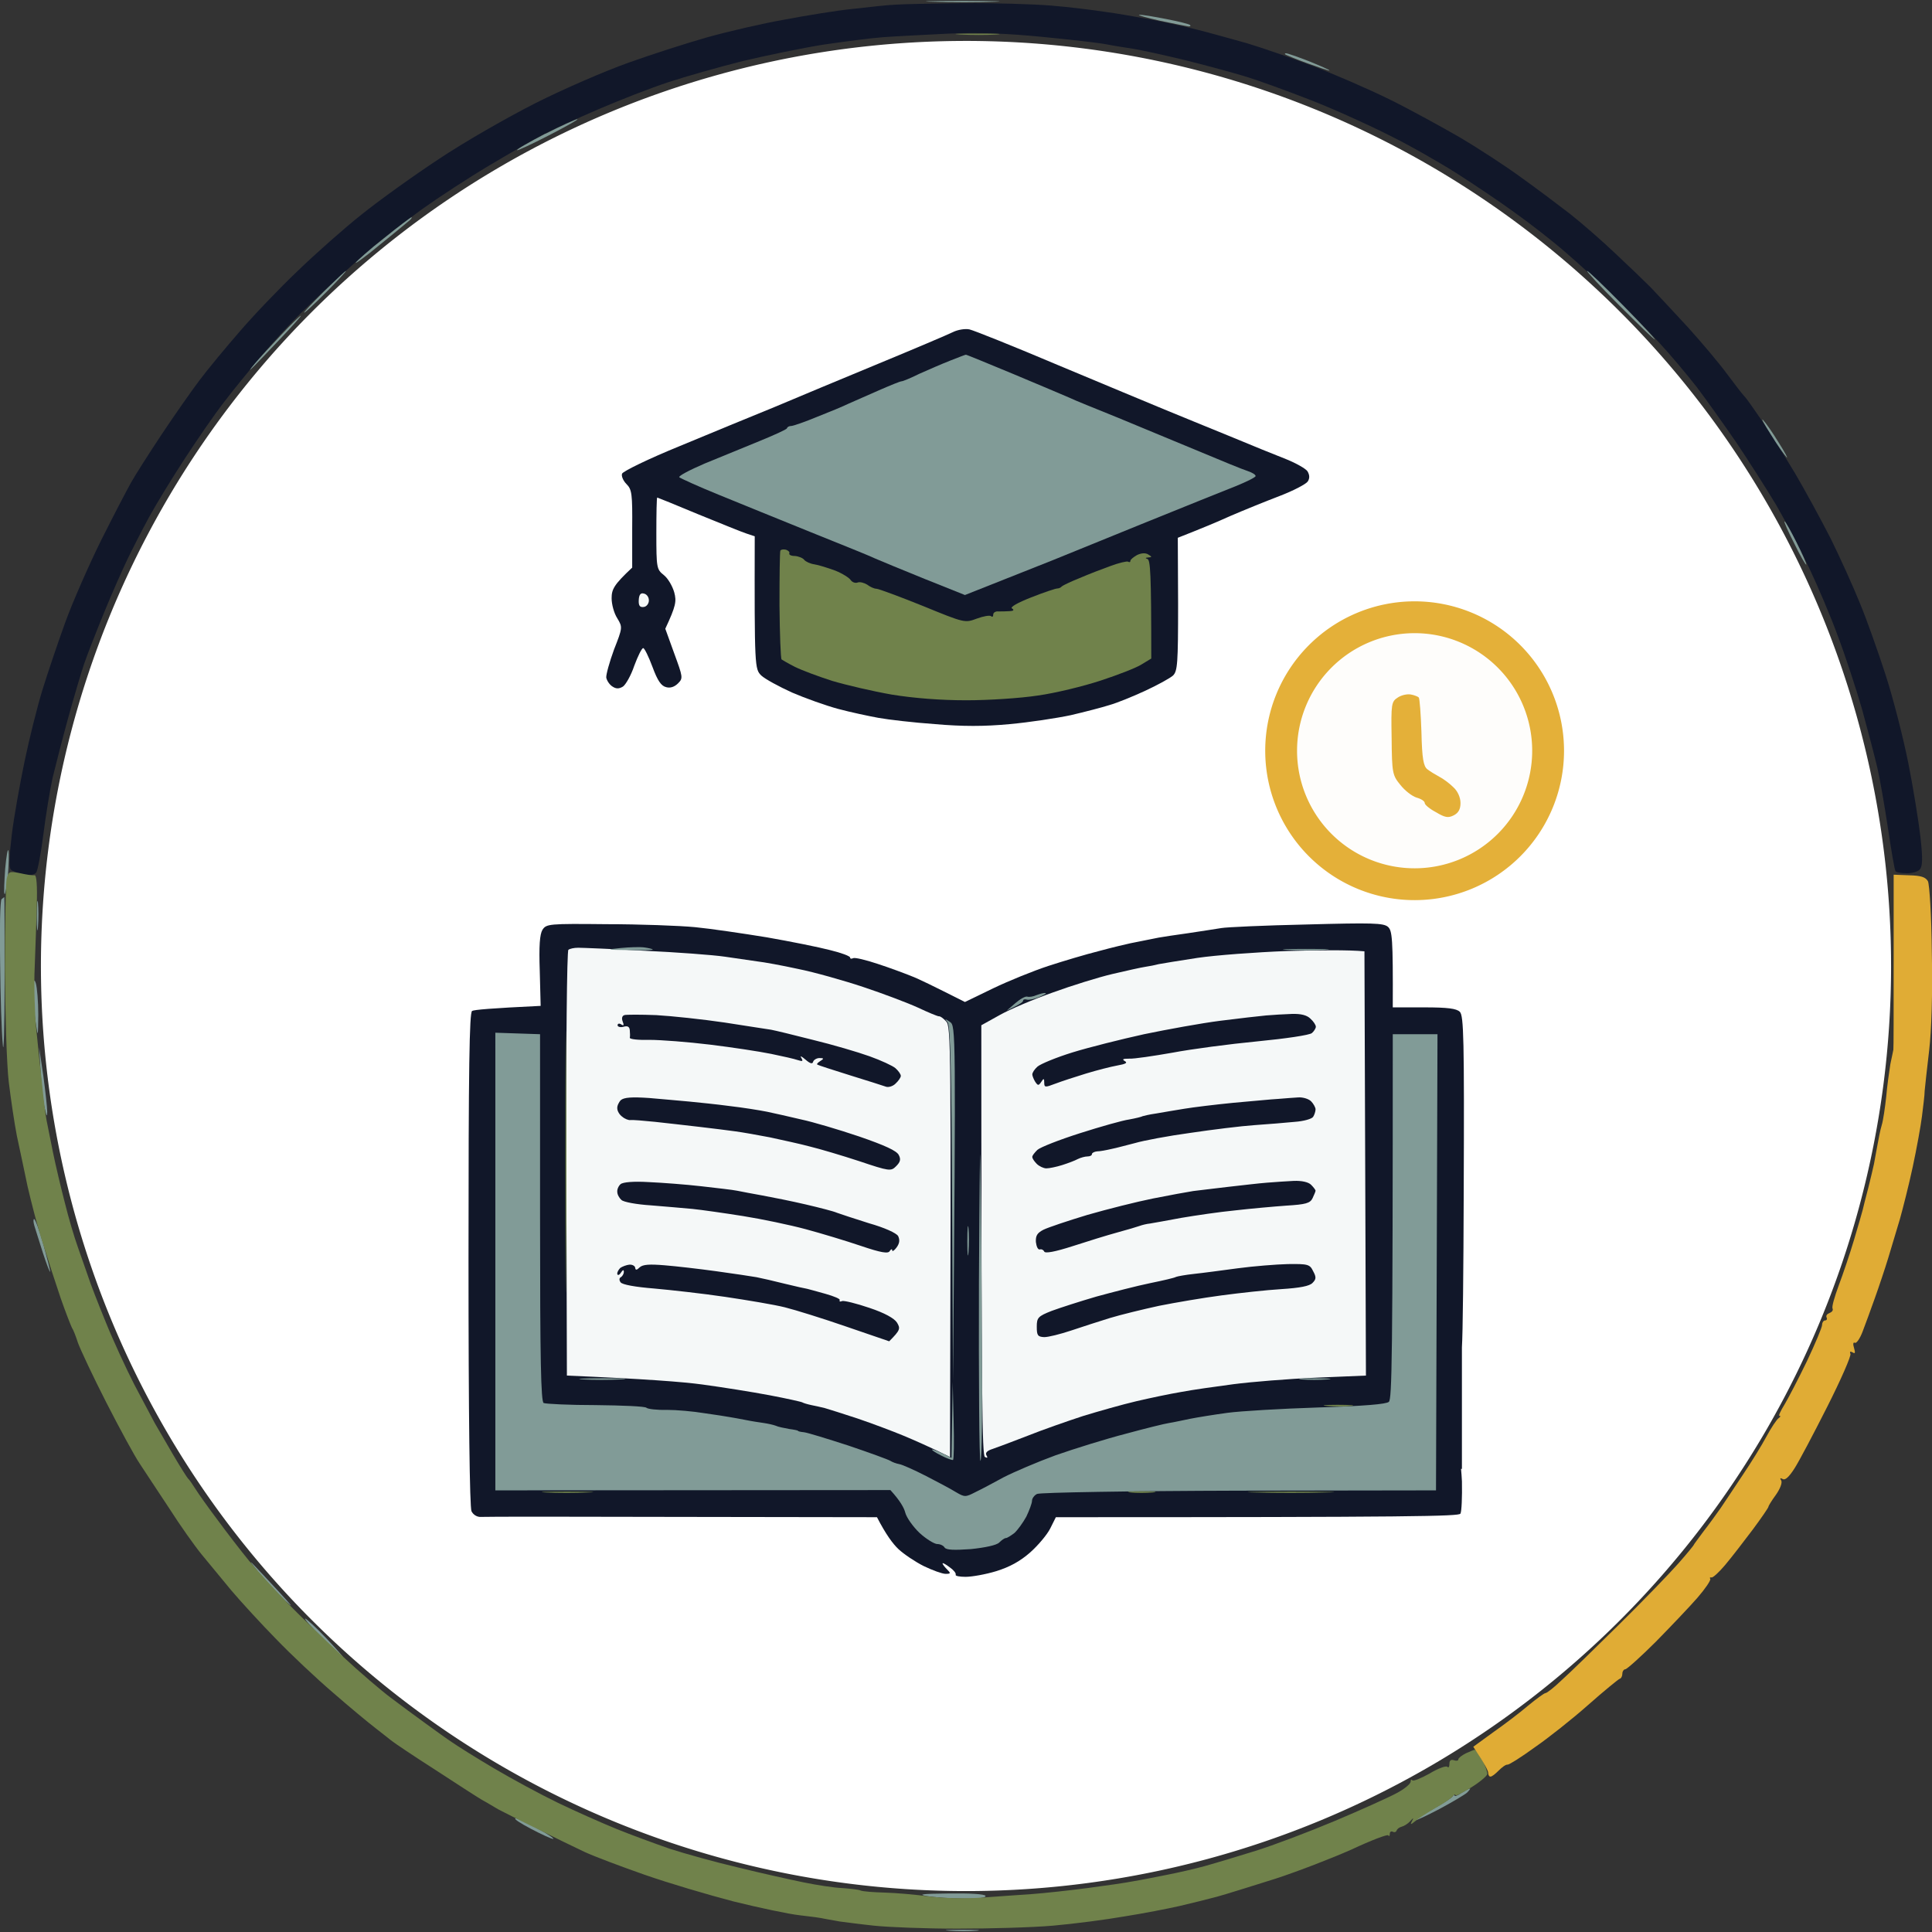
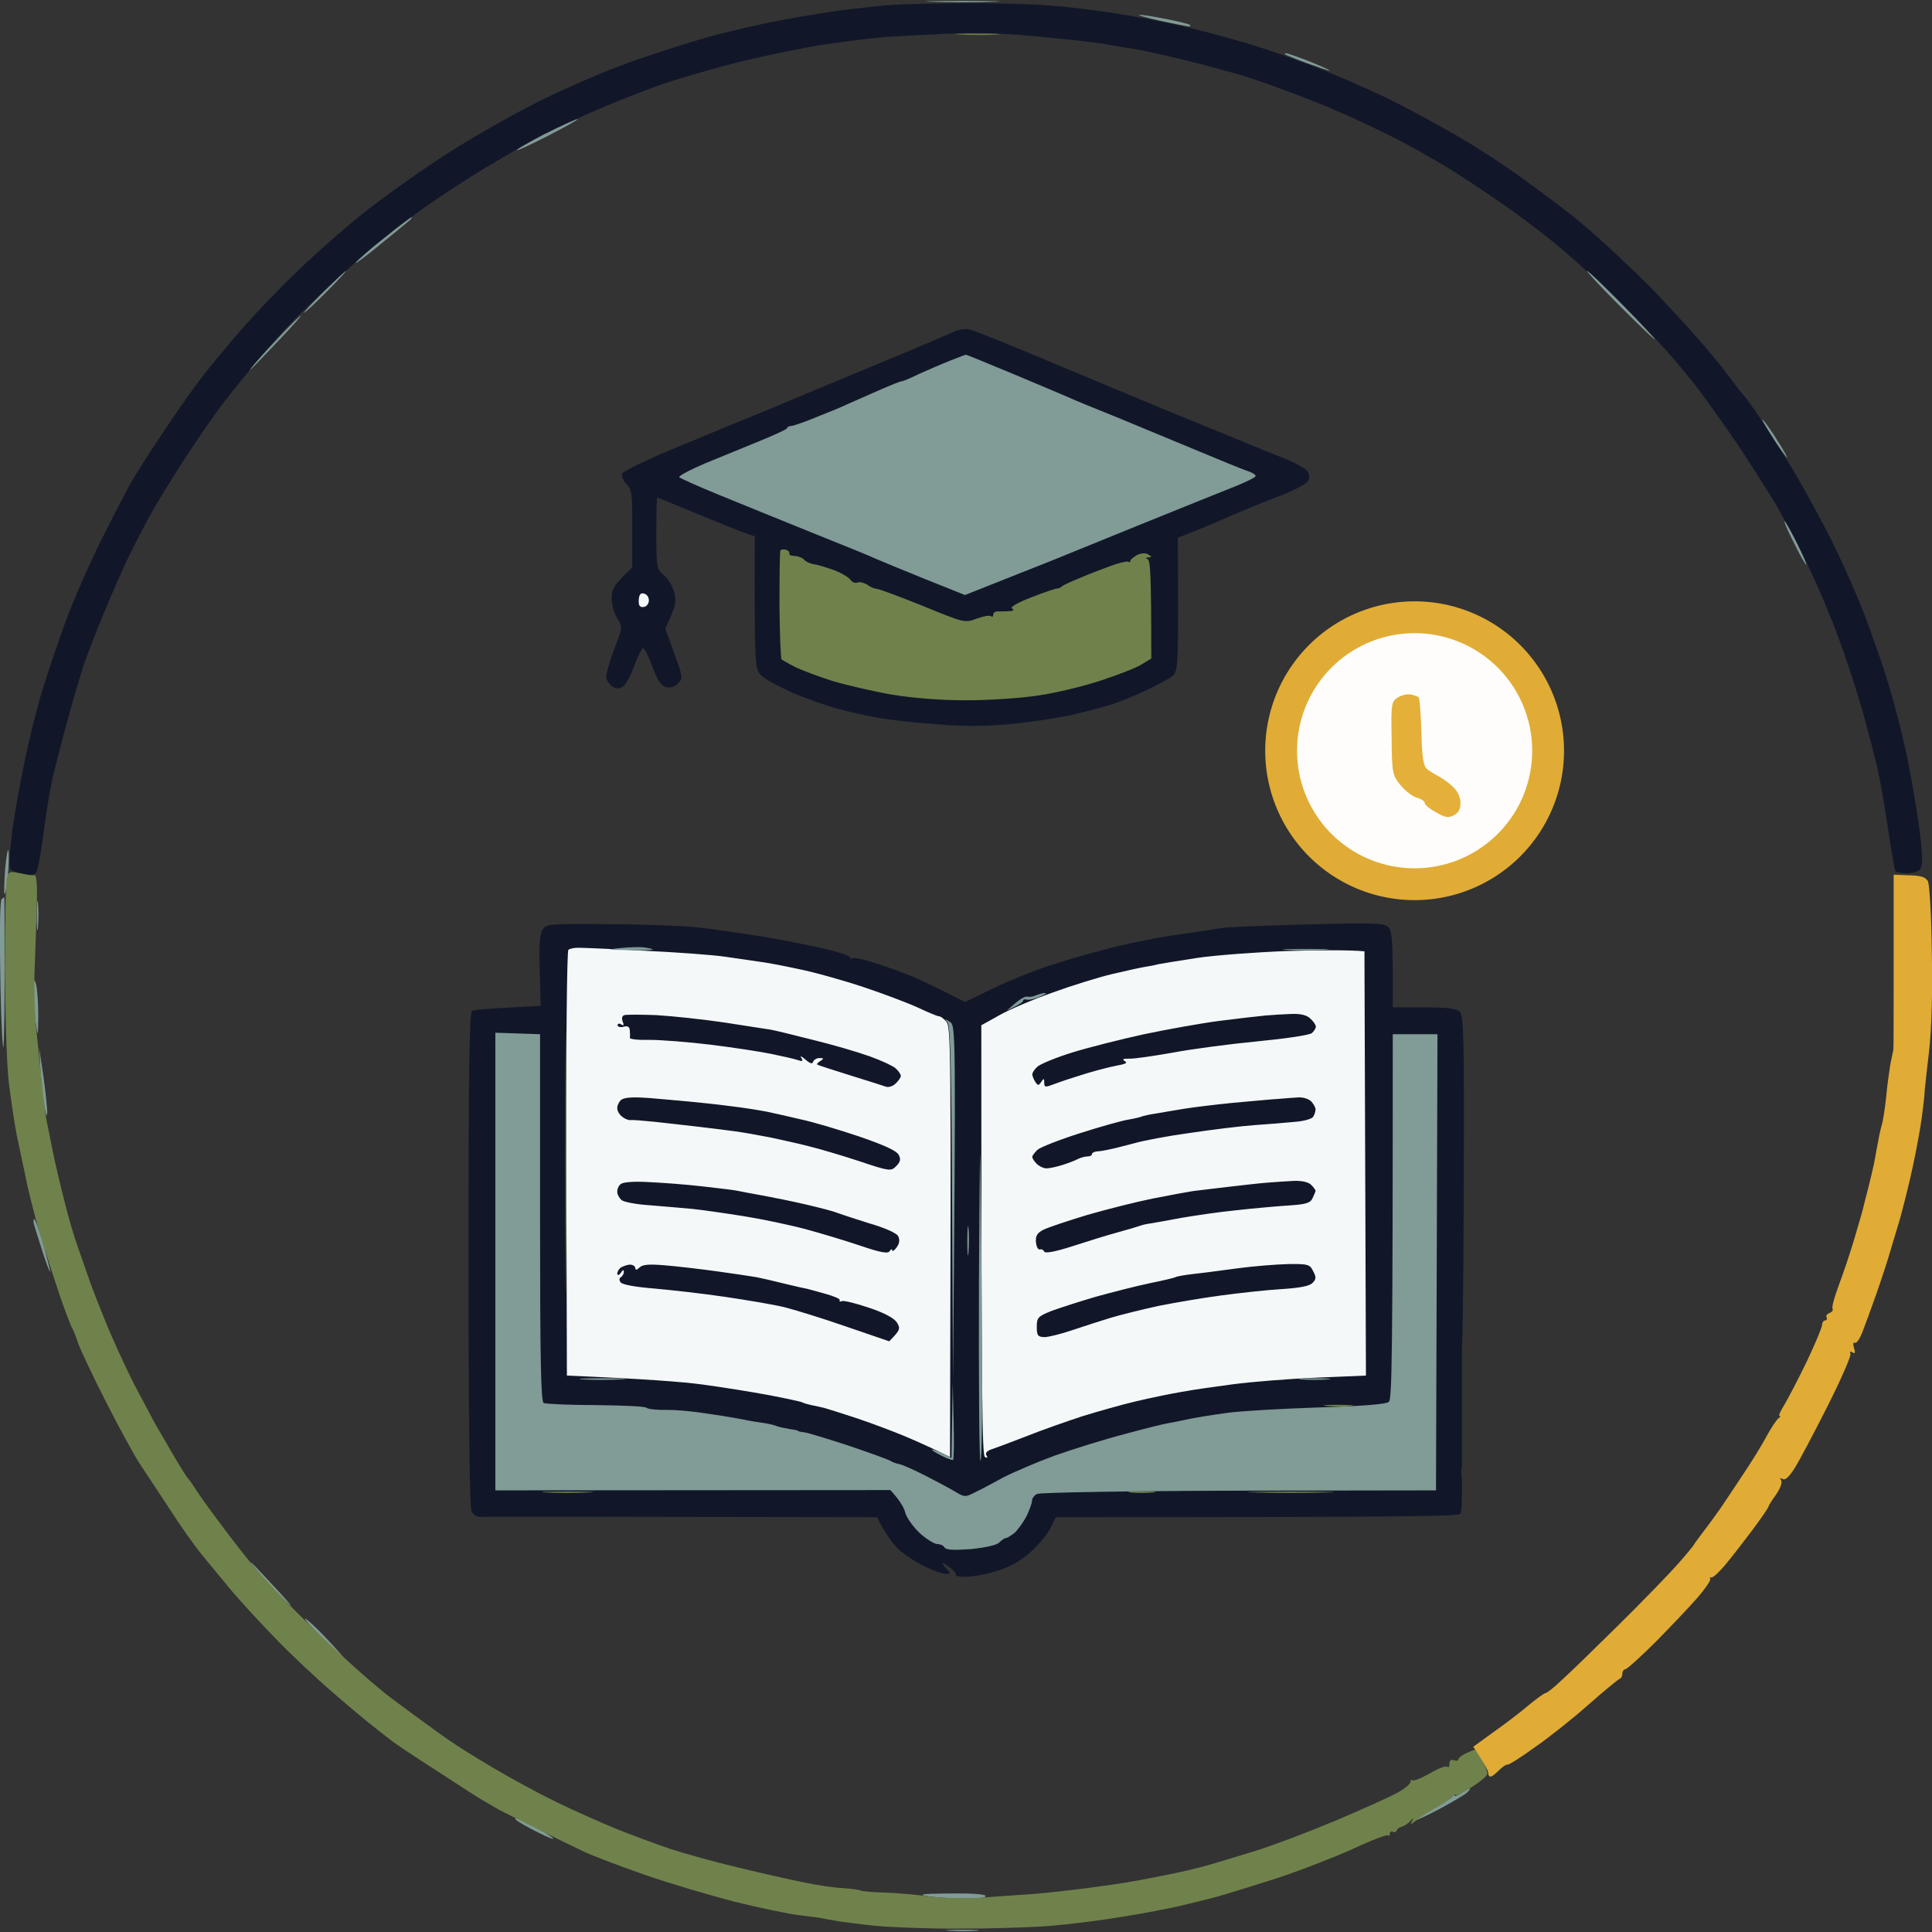
<svg xmlns="http://www.w3.org/2000/svg" xmlns:ns1="http://sodipodi.sourceforge.net/DTD/sodipodi-0.dtd" xmlns:ns2="http://www.inkscape.org/namespaces/inkscape" version="1.2" viewBox="0 0 648 648" width="648" height="648" id="svg444" ns1:docname="05_preparacao_exames_icon.svg" ns2:version="1.2.2 (732a01da63, 2022-12-09)">
  <rect x="0" y="0" width="648" height="648" fill="#333333" stroke="none" />
  <defs id="defs448" />
  <ns1:namedview id="namedview446" pagecolor="#ffffff" bordercolor="#000000" borderopacity="0.25" ns2:showpageshadow="2" ns2:pageopacity="0.0" ns2:pagecheckerboard="0" ns2:deskcolor="#d1d1d1" showgrid="false" ns2:zoom="0.25752654" ns2:cx="-143.67451" ns2:cy="229.1026" ns2:window-width="1366" ns2:window-height="745" ns2:window-x="1272" ns2:window-y="127" ns2:window-maximized="1" ns2:current-layer="svg444" />
  <style id="style410">.a{opacity:1;fill:#111729}.b{opacity:1;fill:#819b97}.c{opacity:1;fill:#70824b}.d{opacity:.98;fill:#e3ae35}.e{opacity:.99;fill:#f7fafa}</style>
-   <path style="fill:#ffffff;fill-rule:evenodd;stroke-width:1" id="path388" ns1:type="arc" ns1:cx="324" ns1:cy="324" ns1:rx="310.27121" ns1:ry="310.27121" ns1:start="0" ns1:end="6.2722455" ns1:open="true" ns1:arc-type="arc" d="M 634.271,324 A 310.271,310.271 0 0 1 324.849,634.27 310.271,310.271 0 0 1 13.733,325.697 310.271,310.271 0 0 1 321.454,13.739 310.271,310.271 0 0 1 634.253,320.606" />
  <g id="g1071" transform="translate(-881.251,-0.125)">
    <path fill-rule="evenodd" class="a" d="m 1181.39,1.7 c -2.5,0.1 -8.8,0.8 -14,1.4 -5.2,0.5 -15.6,2.2 -23,3.6 -7.4,1.3 -19,4 -25.8,5.9 -6.7,1.9 -18.6,5.7 -26.4,8.5 -7.9,2.8 -22,8.9 -31.3,13.6 -9.3,4.7 -24,13.1 -32.5,18.8 -8.5,5.6 -20.2,14 -25.9,18.6 -5.8,4.6 -15.4,13.1 -21.4,18.9 -6.1,5.8 -14.9,15 -19.6,20.5 -4.8,5.5 -10.7,12.7 -13.2,16 -2.5,3.3 -8.2,11.4 -12.6,18 -4.4,6.6 -9.1,14 -10.5,16.5 -1.4,2.5 -6,11.3 -10.1,19.5 -4.1,8.3 -9.5,20.6 -12,27.5 -2.5,6.9 -5.9,17 -7.6,22.5 -1.7,5.5 -4.4,16.3 -6,24 -1.6,7.7 -3.6,18.8 -4.3,24.7 q -1.3,10.7 -0.3,11.6 c 0.5,0.5 2.5,1.2 4.2,1.6 2.1,0.4 3.6,0.2 4.3,-0.6 0.5,-0.7 1.6,-6.5 2.4,-12.8 0.8,-6.3 2.2,-14.9 3.1,-19 1,-4.1 3.3,-13.1 5.2,-20 1.9,-6.9 4.3,-15 5.3,-18 1,-3 4.1,-10.9 6.8,-17.5 2.7,-6.6 6.3,-14.7 7.9,-18 1.6,-3.3 4.8,-9.6 7.2,-14 2.4,-4.4 7.8,-13.2 11.9,-19.5 4.1,-6.3 10,-14.9 13.2,-19 3.1,-4.1 9,-11.3 13,-16 3.9,-4.7 9.8,-11 12.9,-14 3.1,-3 8.3,-8 11.6,-11 3.3,-3 8.9,-8 12.4,-11 3.5,-3 11,-8.7 16.5,-12.7 5.6,-4 15.7,-10.6 22.6,-14.7 6.9,-4.1 15,-8.8 18,-10.3 3,-1.6 11.3,-5.4 18.5,-8.5 7.2,-3.1 17.7,-7.2 23.5,-9.1 5.8,-1.9 17,-5.1 25,-7.1 8,-1.9 20.1,-4.4 27,-5.5 6.9,-1 15.9,-2.2 20,-2.5 4.1,-0.3 14,-0.8 22,-1.2 10.3,-0.4 19.4,-0.1 31.5,1.1 9.4,0.9 19,2 21.5,2.5 2.5,0.5 6.5,1.1 9,1.5 2.5,0.4 9.9,2 16.5,3.6 6.6,1.6 15.8,4.1 20.5,5.5 4.7,1.4 14.8,5.1 22.5,8.1 7.7,3 19.6,8.4 26.5,11.9 6.9,3.4 17,9.2 22.5,12.7 5.5,3.5 14.3,9.4 19.5,13.2 5.2,3.7 12.9,9.7 17,13.3 4.1,3.5 11.3,10.1 16,14.7 4.7,4.5 11.6,11.5 15.4,15.6 3.8,4.1 9.4,10.8 12.6,14.9 3.1,4.1 9,12.4 13.2,18.5 4.1,6.1 10.1,15.5 13.4,21 3.2,5.5 8.1,14.9 11,21 2.9,6.1 7.3,16.4 9.7,23 2.5,6.6 6.1,17.6 8.1,24.5 1.9,6.9 4.2,15.7 5.1,19.5 0.9,3.9 2.5,13.1 3.6,20.5 1.1,7.4 2.2,13.8 2.5,14.3 0.2,0.4 1.9,0.7 3.6,0.7 1.8,0.1 3.9,-0.5 4.5,-1.2 1,-1 1.1,-3.5 0.3,-10.8 -0.6,-5.2 -2.4,-16.5 -4.1,-25 -1.7,-8.5 -5.1,-21.8 -7.6,-29.5 -2.5,-7.7 -6.3,-18.5 -8.6,-24 -2.2,-5.5 -6.6,-15.2 -9.7,-21.5 -3.2,-6.3 -8.6,-16.2 -12,-22 -3.5,-5.8 -8.4,-13.7 -11,-17.5 -2.6,-3.8 -5.3,-7.7 -6.1,-8.5 -0.8,-0.8 -3.4,-4.3 -5.9,-7.6 -2.5,-3.4 -8.3,-10.3 -13,-15.5 -4.7,-5.1 -10.3,-11.1 -12.5,-13.4 -2.2,-2.2 -7.6,-7.4 -12,-11.5 -4.4,-4.2 -11.1,-10 -15,-13.1 -3.9,-3 -11.3,-8.6 -16.5,-12.3 -5.2,-3.8 -14.4,-9.8 -20.5,-13.4 -6.1,-3.5 -16.6,-9.3 -23.5,-12.7 -6.9,-3.4 -18.6,-8.5 -26,-11.3 -7.4,-2.8 -17.3,-6.2 -22,-7.6 -4.7,-1.3 -12.1,-3.4 -16.5,-4.5 -4.4,-1.1 -11.6,-2.7 -16,-3.5 -4.4,-0.8 -11.1,-2 -15,-2.5 -3.9,-0.6 -11.9,-1.6 -18,-2.1 -6.1,-0.5 -19.3,-0.9 -29.5,-0.8 -10.2,0.1 -20.5,0.3 -23,0.5 z" id="path412" />
    <path fill-rule="evenodd" class="b" d="m 1194.39,0.7 c 5.8,0.2 14.8,0.2 20,0 5.2,-0.1 0.5,-0.3 -10.5,-0.3 -11,0 -15.3,0.2 -9.5,0.3 z m 76,6.4 c 4.7,1 8.9,1.8 9.5,1.9 0.6,0 0.8,-0.2 0.5,-0.5 -0.3,-0.3 -3.9,-1.2 -8,-2 -4.1,-0.8 -8.2,-1.5 -9,-1.4 -0.8,0.1 2.3,0.9 7,2 z m 42,11.3 c 0.3,0.2 3.6,1.6 7.5,3 3.9,1.4 7.1,2.5 7.3,2.4 0.1,-0.2 -2.9,-1.5 -6.8,-3.1 -3.8,-1.5 -7.3,-2.7 -7.8,-2.7 -0.4,0 -0.5,0.1 -0.2,0.4 z m -248.3,26.6 c -5.3,2.8 -9.6,5.2 -9.4,5.5 0.1,0.2 4.9,-2 10.7,-5 5.8,-3 10.1,-5.4 9.5,-5.4 -0.5,0 -5.4,2.2 -10.7,4.9 z m -54,35 c -4.9,3.8 -9.1,7.6 -9.5,8.2 -0.5,0.7 3.3,-2 8.2,-6.1 5,-4 9.4,-7.7 10,-8.2 0.5,-0.5 0.7,-0.9 0.5,-0.9 -0.3,0 -4.4,3.1 -9.2,7 z m -20.3,18 c -3.8,3.8 -6.8,6.9 -6.5,7 0.3,0 3.6,-3.1 7.5,-7 3.8,-3.8 6.7,-7 6.5,-7 -0.3,0 -3.6,3.2 -7.5,7 z m 434.5,4.5 c 6.3,6.3 11.7,11.5 12,11.5 0.3,0 -4.5,-5.2 -10.7,-11.5 -6.2,-6.3 -11.6,-11.5 -12,-11.5 -0.4,0 4.4,5.2 10.7,11.5 z m -448.5,9.7 c -3.3,3.5 -7.4,7.9 -9,9.8 -2.1,2.5 -2.2,2.8 -0.4,1 1.4,-1.4 5.6,-5.8 9.4,-9.8 3.7,-3.9 6.6,-7.2 6.4,-7.2 -0.3,0 -3.2,2.8 -6.4,6.2 z M 1475.29,146 c 2.2,3.6 4.6,6.9 5.2,7.5 0.6,0.6 -0.6,-1.7 -2.7,-5 -2,-3.3 -4.4,-6.7 -5.2,-7.5 -0.8,-0.8 0.4,1.4 2.7,5 z m 7.8,36.5 c 2,4.1 3.8,7.2 4,7 0.1,-0.3 -1.4,-3.7 -3.3,-7.5 -1.9,-3.8 -3.7,-7 -4,-7 -0.3,0 1.2,3.4 3.3,7.5 z m -600.1,109 c -0.3,4.4 -0.5,8.2 -0.2,8.5 0.2,0.3 0.7,-2.4 1.1,-6 0.3,-3.6 0.4,-7.4 0.2,-8.5 -0.2,-1.1 -0.7,1.6 -1.1,6 z m 10.6,16 c 0,4.4 0.2,6 0.4,3.5 0.2,-2.5 0.2,-6.1 0,-8 -0.2,-1.9 -0.4,0.1 -0.4,4.5 z m -11.8,-5.8 c -0.5,0.3 -0.7,9.9 -0.5,21.2 0.1,11.3 0.5,23.7 0.9,27.6 0.3,3.9 0.6,-5.7 0.6,-21.2 0,-15.6 0,-28.3 -0.1,-28.3 0,0 -0.4,0.3 -0.9,0.7 z m 10.7,31.3 c 0,3 0.3,7.8 0.8,10.5 0.7,4.7 0.7,4.5 0.8,-3 0,-4.4 -0.4,-9.1 -0.8,-10.5 -0.6,-1.9 -0.8,-1.2 -0.8,3 z m 2.4,27 c 0.3,4.7 0.9,10.1 1.4,12 0.6,2.6 0.8,2.9 0.8,1 0,-1.4 -0.6,-6.8 -1.3,-12 l -1.4,-9.5 z m -2.1,51.3 c 0.4,1.2 1.6,5.2 2.8,8.9 1.2,3.7 2.3,6.6 2.5,6.5 0.1,-0.1 -0.9,-4.1 -2.2,-8.9 -1.4,-4.9 -2.8,-8.8 -3.2,-8.8 -0.3,0 -0.3,1 0.1,2.3 z m 75.2,116.2 c 2.3,2.8 6.3,7 8.9,9.5 3.2,2.9 2.4,1.9 -2.1,-3 -3.8,-4.1 -7.8,-8.4 -8.9,-9.5 -1.1,-1.1 -0.1,0.3 2.1,3 z m 21.3,22 c 3.6,3.6 6.7,6.5 7,6.5 0.3,0 -2.3,-2.9 -5.7,-6.5 -3.4,-3.6 -6.6,-6.5 -7,-6.5 -0.4,0 2.1,2.9 5.7,6.5 z m 382.1,52 c -1.3,0.9 -2.3,1.3 -2.3,0.8 0.1,-0.4 -0.2,-0.3 -0.6,0.3 -0.4,0.6 -3.4,2.5 -6.6,4.3 -3.3,1.8 -5.9,3.4 -5.8,3.7 0.1,0.2 3.7,-1.5 7.9,-3.7 4.3,-2.3 8.5,-4.8 9.3,-5.5 0.8,-0.8 1.2,-1.4 1,-1.4 -0.3,0 -1.6,0.7 -2.9,1.5 z m -312.1,12 c 3.6,1.9 6.9,3.4 7.5,3.4 0.5,0 -1.7,-1.6 -5.1,-3.4 -3.3,-1.9 -6.7,-3.5 -7.5,-3.5 -0.8,0.1 1.5,1.6 5.1,3.5 z m 133,22.6 c 2.5,0.4 8,0.8 12.2,0.8 4.9,0.1 7.6,-0.3 7.3,-0.9 -0.3,-0.6 -5.2,-0.9 -12.3,-0.8 -9,0.1 -10.7,0.3 -7.2,0.9 z m 7.5,11.6 c 2.7,0.2 6.8,0.2 9,0 2.2,-0.2 -0.1,-0.3 -5,-0.3 -5,0 -6.8,0.1 -4,0.3 z" id="path414" />
    <path fill-rule="evenodd" class="c" d="m 1203.39,11.7 c 3.6,0.2 9,0.2 12,0 3,-0.2 0.1,-0.3 -6.5,-0.3 -6.6,0 -9.1,0.1 -5.5,0.3 z M 883.49,294.9 c -0.3,1.4 -0.6,15 -0.6,30.1 0.1,15.1 0.6,32.2 1.3,38 0.7,5.8 1.9,13.9 2.7,18 0.9,4.1 2.5,11.8 3.6,17 1.2,5.2 3.4,13.8 5.1,19 1.6,5.2 4.3,13.5 6,18.5 1.7,4.9 3.5,9.4 3.8,10 0.4,0.5 1.3,2.8 2,5 0.8,2.2 5,11.2 9.5,20 4.5,8.8 9.5,18 11.2,20.5 1.6,2.5 6.1,9.2 9.9,15 3.7,5.8 8.6,12.7 10.9,15.5 2.2,2.7 6.7,8.1 9.9,12 3.3,3.9 10,11.2 15,16.3 5,5.2 13.6,13.3 19.1,18 5.5,4.8 12,10.2 14.5,12.1 2.5,1.9 4.9,3.9 5.5,4.3 0.6,0.5 6.8,4.7 14,9.3 7.2,4.7 14.3,9.3 16,10.3 1.7,0.9 4.1,2.4 5.5,3.2 1.4,0.7 7.2,3.7 13,6.5 5.8,2.9 13,6.4 16,7.8 3,1.4 12,4.8 20,7.6 8,2.8 21.5,6.8 30,9 8.5,2.1 18.4,4.2 22,4.6 3.6,0.4 7.4,0.9 8.5,1.2 1.1,0.2 3.4,0.6 5,0.9 1.6,0.2 6.8,0.9 11.5,1.4 4.7,0.5 17.3,1 28,1 10.7,0 25.1,-0.4 32,-1 6.9,-0.6 17.7,-2 24,-3.1 6.3,-1 14.6,-2.6 18.5,-3.5 3.9,-0.9 9.5,-2.3 12.5,-3.1 3,-0.8 11.8,-3.6 19.5,-6 7.7,-2.5 19.3,-7 25.8,-9.9 6.4,-3 11.9,-5.1 12.2,-4.7 0.3,0.5 0.5,0.2 0.5,-0.5 0,-0.6 0.4,-1 1,-0.7 0.6,0.3 1.1,0.1 1.3,-0.4 0.1,-0.5 0.9,-1.1 1.7,-1.3 0.8,-0.2 2.1,-1 2.8,-1.8 1.2,-1.3 1.3,-1.3 0.6,0 -0.6,1.2 -0.4,1.2 1.2,-0.1 1,-0.9 4.2,-2.9 6.9,-4.5 2.8,-1.5 5.3,-3.3 5.7,-3.9 0.4,-0.5 0.8,-0.7 0.8,-0.3 0,0.5 2.3,-0.7 5.2,-2.5 2.8,-1.7 5.3,-3.8 5.5,-4.5 0.1,-0.6 -0.6,-2.8 -1.7,-4.7 -1.1,-1.9 -2.2,-3.5 -2.5,-3.5 -0.3,0 -1.6,0.6 -3,1.2 -1.4,0.7 -2.5,1.6 -2.5,2 0,0.5 -0.7,0.6 -1.5,0.3 -1,-0.3 -1.5,0.1 -1.5,1.2 0,1 -0.3,1.5 -0.7,1 -0.5,-0.4 -3.2,0.6 -6,2.3 -2.9,1.6 -5.5,2.7 -5.8,2.2 -0.3,-0.4 -0.5,-0.1 -0.5,0.5 0,0.7 -2.1,2.5 -4.8,3.9 -2.6,1.4 -11.9,5.6 -20.7,9.3 -8.8,3.7 -20.7,8.2 -26.5,10 -5.8,1.8 -13.4,4.1 -17,5.1 -3.6,1 -9.4,2.3 -13,3 -3.6,0.7 -8.5,1.7 -11,2.1 -2.5,0.5 -9.4,1.5 -15.5,2.3 -6.1,0.8 -14.4,1.7 -18.5,2 -4.1,0.3 -11.8,0.8 -17,1.2 -5.6,0.4 -12.8,0.2 -17.5,-0.4 -4.4,-0.6 -11.1,-1.2 -15,-1.3 -3.9,-0.1 -7.4,-0.4 -8,-0.7 -0.6,-0.3 -3.3,-0.6 -6,-0.8 -2.8,-0.1 -8.6,-1 -13,-1.9 -4.4,-0.9 -14.3,-3.1 -22,-5 -7.7,-1.8 -18.1,-4.7 -23,-6.3 -4.9,-1.7 -13.1,-4.7 -18,-6.7 -4.9,-2 -13.7,-5.9 -19.5,-8.7 -5.8,-2.8 -15.4,-8 -21.5,-11.6 -6.1,-3.6 -12.3,-7.5 -14,-8.7 -1.7,-1.1 -5.7,-4 -9,-6.4 -3.3,-2.4 -8.5,-6.2 -11.5,-8.5 -3,-2.2 -10.5,-8.6 -16.5,-14.2 -6,-5.6 -14.4,-13.7 -18.6,-18 -4.2,-4.4 -9.9,-10.6 -12.6,-13.9 -2.7,-3.3 -7.4,-9.4 -10.4,-13.5 -3.1,-4.1 -6.5,-8.9 -7.5,-10.5 -1,-1.6 -2.1,-3.2 -2.5,-3.5 -0.3,-0.3 -2.6,-3.9 -5,-8 -2.4,-4.2 -5.2,-8.9 -6.1,-10.5 -0.9,-1.7 -4,-7.5 -6.9,-13 -2.8,-5.5 -7.2,-15 -9.6,-21 -2.5,-6.1 -5.1,-12.8 -5.8,-15 -0.8,-2.2 -2.3,-6.7 -3.5,-10 -1.2,-3.3 -3.2,-10.1 -4.4,-15 -1.3,-5 -3.1,-12.6 -4,-17 -0.9,-4.4 -1.8,-9.1 -2.1,-10.5 -0.3,-1.4 -1,-6.8 -1.5,-12 -0.6,-5.2 -1.5,-13.8 -2,-19 -0.5,-5.2 -0.8,-14.5 -0.5,-20.5 0.2,-6.1 0.6,-15.5 0.7,-21 0.2,-6.3 -0.1,-9.9 -0.7,-9.8 -0.6,0.1 -2.7,-0.2 -4.9,-0.7 -3.6,-0.7 -3.9,-0.6 -4.5,1.9 z" id="path416" />
    <path fill-rule="evenodd" class="d" d="m 1516.39,322.8 c 0,16 0,29.3 -0.1,29.4 0,0.2 -0.5,2.3 -1,4.8 -0.4,2.5 -1.1,7.4 -1.4,11 -0.4,3.6 -1,7.9 -1.5,9.5 -0.5,1.6 -1.1,4.8 -1.5,7 -0.4,2.2 -0.9,4.9 -1.1,6 -0.2,1.1 -1.1,4.7 -1.9,8 -0.9,3.3 -1.7,6.7 -1.9,7.5 -0.2,0.8 -1.5,5.3 -2.9,10 -1.4,4.7 -3.7,11.5 -5.1,15.2 -1.4,3.8 -2.4,7.2 -2.1,7.8 0.3,0.6 -0.2,1.2 -1,1.5 -0.8,0.3 -1.3,0.9 -1,1.5 0.3,0.6 0,1 -0.5,1 -0.5,0 -1,0.7 -1,1.5 0,0.8 -2.3,6.3 -5.1,12.2 -2.9,6 -6.3,12.5 -7.5,14.5 -1.3,2.1 -2.1,3.8 -1.7,3.8 0.5,0 0.3,0.4 -0.3,0.8 -0.6,0.4 -2.5,3.2 -4.1,6.2 -1.6,3 -5.2,8.8 -7.9,12.8 -2.7,4.1 -6,9 -7.4,11.1 -1.4,2 -4,5.6 -5.8,7.9 -1.7,2.3 -3.2,4.3 -3.2,4.4 0,0.2 -2.3,3 -5.2,6.3 -2.9,3.3 -11.8,12.5 -19.9,20.5 -8.1,8 -16.7,16.4 -19.3,18.7 -2.5,2.4 -4.9,4.3 -5.4,4.3 -0.4,0 -3,1.9 -5.8,4.2 -2.8,2.4 -8.1,6.4 -11.8,9 l -6.6,4.8 c 3.9,5.8 5,8.1 5,8.7 0,0.7 0.3,1.3 0.7,1.3 0.5,0.1 1.7,-0.9 2.8,-2 1.1,-1.1 2.4,-2.1 3,-2 0.6,0 4.7,-2.6 9.1,-5.8 4.5,-3.1 12.6,-9.5 17.9,-14.2 5.3,-4.7 10.1,-8.6 10.6,-8.8 0.5,-0.1 0.9,-0.9 0.9,-1.7 0,-0.8 0.5,-1.5 1,-1.5 0.5,0 5.2,-4.2 10.3,-9.3 5,-5.1 11.3,-11.7 13.9,-14.7 2.6,-3 4.5,-5.8 4.3,-6.3 -0.3,-0.4 -0.1,-0.6 0.4,-0.5 0.4,0.2 2.5,-1.7 4.6,-4.2 2.1,-2.5 6.2,-7.8 9.2,-11.8 2.9,-3.9 5.3,-7.4 5.3,-7.7 0,-0.3 1.1,-2.1 2.5,-4 1.4,-2 2.2,-4 1.8,-4.8 q -0.8,-1.2 0.5,-0.5 c 0.8,0.5 2.1,-0.7 3.9,-3.5 1.5,-2.3 6.4,-11.6 11,-20.7 4.6,-9.1 8.1,-17.1 7.8,-17.8 -0.3,-0.7 -0.1,-0.9 0.7,-0.5 0.9,0.6 1,0.2 0.5,-1.5 -0.4,-1.3 -0.3,-2 0.3,-1.7 0.5,0.3 1.7,-1.4 2.6,-3.8 0.9,-2.3 2.7,-7.3 4.1,-11.2 1.4,-3.9 3.4,-9.9 4.5,-13.5 1.1,-3.6 2.8,-9.4 3.9,-13 1,-3.6 3,-11.4 4.3,-17.5 1.3,-6.1 2.7,-13.7 3.1,-17 0.4,-3.3 0.9,-7.1 0.9,-8.5 0.1,-1.4 0.8,-7.4 1.5,-13.5 0.8,-6.9 1.2,-19.2 0.9,-33 -0.1,-12.1 -0.8,-22.8 -1.3,-23.8 -0.8,-1.4 -2.3,-1.9 -6.3,-2 l -5.2,-0.2 z" id="path418" />
    <path id="path420" class="a" d="m 1206.391,110.6 c -1.4,-0.3 -3.9,0.1 -5.5,0.9 -1.6,0.8 -12.9,5.6 -25,10.6 -12.1,5 -27.9,11.6 -35,14.6 -7.2,2.9 -21.401,8.802 -31.801,13.102 -10.3,4.2 -18.899,8.399 -19.199,9.199 -0.3,0.8 0.4,2.4 1.5,3.5 1.8,1.8 1.998,3.3 1.899,15 v 13 c -6.2,5.8 -6.899,7.301 -6.899,10.301 0,2 0.798,4.999 1.899,6.699 1.8,3 1.8,3.1 -1.1,10.5 -1.5,4.1 -2.7,8.4 -2.6,9.4 0.2,1 1.1,2.4 2.1,3 1.2,0.8 2.2,0.8 3.5,0 0.9,-0.6 2.701,-3.7 3.801,-7 1.2,-3.2 2.5,-5.9 3,-5.9 0.4,0 1.8,2.801 3.1,6.301 1.7,4.6 2.9,6.399 4.6,6.799 1.4,0.4 2.8,-0.099 4,-1.299 1.7,-1.7 1.601,-2.1 -1.299,-10 l -3,-8.301 c 3.6,-7.7 3.8,-9.199 3,-12.199 -0.6,-2.1 -2.1,-4.701 -3.5,-5.801 -2.4,-1.9 -2.5,-2.4 -2.5,-14 0,-6.6 0.099,-12 0.299,-12 0.1,0 6.301,2.5 13.701,5.6 7.4,3 14.699,6 16.299,6.5 L 1134.391,180 c -0.1,44.1 -8e-4,44.499 2.199,46.699 1.3,1.2 5.901,3.701 10.301,5.701 4.4,1.9 11.4,4.4 15.5,5.5 4.1,1.1 10.2,2.4 13.5,3 3.3,0.6 11.9,1.6 19,2.1 9.2,0.8 16.5,0.8 25,0 6.6,-0.6 15.8,-2 20.5,-3 4.7,-1.1 10.5,-2.6 13,-3.4 2.5,-0.7 7.9,-2.899 12,-4.799 4.1,-1.9 8.299,-4.202 9.299,-5.102 1.5,-1.5 1.701,-4 1.701,-24 L 1276.289,180.5 c 7.4,-2.9 13.201,-5.301 17.602,-7.301 4.4,-1.9 11.8,-4.899 16.5,-6.699 4.7,-1.8 8.9,-4 9.5,-4.9 0.7,-1.1 0.599,-2.2 -0.102,-3.4 -0.6,-0.9 -3.8,-2.7 -7,-4 -3.3,-1.3 -11.998,-4.798 -19.398,-7.898 -7.4,-3 -17.1,-7.001 -21.5,-8.801 -4.4,-1.8 -20.4,-8.501 -35.5,-14.801 -15.1,-6.4 -28.6,-11.8 -30,-12.1 z m 134.438,199.287 c -3.888,-0.113 -10.338,0.013 -21.338,0.312 -14.1,0.3 -27,0.901 -28.6,1.201 -1.6,0.3 -6.6,0.999 -11,1.699 -4.4,0.6 -8.9,1.3 -10,1.5 -1.1,0.2 -3.1,0.6 -4.5,0.9 -1.4,0.3 -3.6,0.7 -5,1 -1.4,0.3 -6.1,1.4 -10.5,2.6 -4.4,1.1 -12.1,3.4 -17,5 -4.9,1.6 -13.3,5 -18.5,7.5 l -9.5,4.6 c -10.9,-5.5 -15.8,-7.899 -18,-8.699 -2.2,-0.9 -7.301,-2.8 -11.301,-4.1 -3.9,-1.3 -7.599,-2.2 -8.199,-1.9 -0.6,0.3 -1,0.201 -1,-0.199 0,-0.5 -3.001,-1.6 -6.701,-2.5 -3.8,-1 -13.299,-2.901 -21.299,-4.301 -8,-1.3 -18.8,-2.9 -24,-3.4 -5.2,-0.5 -18.601,-1 -29.701,-1 -19.4,-0.2 -20.2,-0.1 -21.5,1.9 -0.9,1.5 -1.2,5.401 -0.9,13.801 l 0.301,11.699 c -16.8,0.8 -22.3,1.299 -23,1.699 -0.9,0.6 -1.199,18.401 -1.199,83.301 0,53 0.4,83.2 1,84.5 0.6,1.2 1.899,2 3.199,1.9 1.3,-0.1 31.7,-0.1 67.5,0 L 1175.391,509 c 3,5.8 5.299,8.899 7.199,10.699 1.8,1.7 5.7,4.301 8.5,5.701 2.9,1.4 6.201,2.6 7.301,2.6 1.8,0 1.8,-0.2 0.5,-1.5 -0.8,-0.8 -1.5,-1.7 -1.5,-2 0,-0.3 1.099,0.301 2.398,1.301 1.3,0.9 2.2,2 2,2.5 -0.2,0.4 1.301,0.699 3.301,0.699 2.1,0 6.701,-0.8 10.301,-1.9 4.5,-1.4 7.998,-3.299 11.399,-6.299 2.7,-2.4 5.701,-6 6.701,-8 L 1235.391,509 c 120.5,0 135.199,-0.299 135.699,-1.199 0.4,-0.7 0.6,-5.601 0.5,-10.801 -0.062,-1.619 -0.193,-2.853 -0.305,-4.211 h 0.297 V 452.062 c 0.302,-4.61 0.524,-25.424 0.608,-52.363 0.2,-51 0,-58.899 -1.299,-60.199 -1.1,-1.1 -4,-1.5 -12,-1.5 h -10.5 c 0.1,-23.5 -0.202,-25.7 -1.601,-27 -0.75,-0.65 -2.074,-1.001 -5.961,-1.113 z" />
    <path fill-rule="evenodd" class="e" d="m 1095.49,201.4 c -0.1,1.9 0.4,2.5 1.7,2.3 0.9,-0.1 1.7,-1.1 1.7,-2.2 0,-1.1 -0.7,-2.1 -1.7,-2.3 -1.1,-0.3 -1.6,0.4 -1.7,2.2 z m 291.2,53.1 c 0,3.9 0.2,5.2 0.4,3 0.2,-2.2 0.2,-5.4 0,-7 -0.2,-1.7 -0.4,0.1 -0.4,4 z m -42.3,32.6 c 0.8,0.5 5.1,0.8 9.5,0.8 4.4,0 7.6,-0.2 7,-0.4 -0.5,-0.2 -4.8,-0.6 -9.5,-0.8 -5.1,-0.3 -7.9,-0.1 -7,0.4 z m -272.5,31.6 c -0.5,0.3 -0.8,32.6 -0.7,71.7 l 0.2,71.1 c 26,1.1 38.9,2.1 45.5,3 6.6,0.9 16.7,2.5 22.5,3.6 5.8,1.1 10.7,2.2 11,2.4 0.3,0.2 1.6,0.6 3,0.9 1.4,0.3 3.4,0.7 4.5,1 1.1,0.3 6.1,1.9 11,3.5 5,1.7 11.9,4.3 15.5,5.8 3.6,1.5 8.5,3.7 11,4.9 l 4.5,2.2 c 0.4,-139.4 0.3,-144.4 -1.3,-146.1 -0.9,-1 -2,-1.8 -2.4,-1.7 -0.5,0 -3.6,-1.3 -7,-2.9 -3.5,-1.6 -11.7,-4.7 -18.3,-6.9 -6.6,-2.2 -16.5,-5 -22,-6.1 -5.5,-1.2 -11.6,-2.3 -13.5,-2.5 -1.9,-0.3 -6.9,-1 -11,-1.6 -4.1,-0.6 -16.3,-1.5 -27.1,-2 -10.8,-0.6 -20.8,-1 -22.1,-1 -1.4,0 -2.8,0.3 -3.3,0.7 z m 241,0.4 c -10.4,0.4 -23.9,1.4 -30,2.3 -6,0.9 -11.9,1.9 -13,2.1 -1.1,0.3 -3.1,0.7 -4.5,0.9 -1.4,0.2 -6.3,1.3 -11,2.4 -4.7,1.1 -13.7,3.9 -20,6.2 -6.3,2.2 -14.3,5.6 -17.7,7.5 l -6.3,3.5 c 0,128.2 0.3,144.2 1.2,144.8 q 1.3,0.7 0.5,-0.6 c -0.4,-0.8 0.2,-1.5 2.1,-2.1 1.5,-0.5 6.8,-2.5 11.7,-4.4 5,-2 13.3,-4.9 18.5,-6.6 5.2,-1.6 13.3,-3.9 18,-5 4.7,-1.1 11.4,-2.5 15,-3.1 3.6,-0.7 11.5,-1.8 17.5,-2.6 6.1,-0.8 18.5,-1.8 27.8,-2.2 l 16.7,-0.7 -0.5,-142.3 c -5.4,-0.5 -15.5,-0.4 -26,-0.1 z" id="path430" />
    <path fill-rule="evenodd" class="b" d="m 1199.89,121.1 c -2.8,1.1 -7.4,3.1 -10.3,4.4 -2.8,1.4 -5.5,2.5 -5.9,2.5 -0.5,0 -3.9,1.4 -7.8,3.1 -3.9,1.7 -8.4,3.7 -10,4.4 -1.6,0.8 -6.4,2.8 -10.5,4.4 -4.1,1.7 -8.1,3.1 -8.8,3.1 -0.6,0 -1.3,0.3 -1.4,0.8 -0.2,0.4 -4.4,2.3 -9.3,4.3 -4.9,2 -13.2,5.4 -18.3,7.5 -5.1,2.2 -8.9,4.2 -8.5,4.6 0.5,0.4 6.4,3.1 13.3,5.9 6.9,2.8 20.8,8.5 31,12.6 10.2,4.1 19.9,8 21.5,8.8 1.6,0.7 9.1,3.8 16.5,6.8 l 13.5,5.4 c 19.4,-7.7 27,-10.7 29.5,-11.7 2.5,-1 15.8,-6.4 29.5,-12 13.8,-5.6 28,-11.3 31.8,-12.8 3.7,-1.5 6.7,-3 6.7,-3.4 0,-0.5 -1.2,-1.2 -2.7,-1.7 -1.6,-0.5 -8.9,-3.5 -16.3,-6.6 -7.4,-3.1 -19.6,-8.1 -27,-11.2 -7.4,-3 -14.9,-6 -16.5,-6.8 -1.6,-0.7 -10.1,-4.3 -18.7,-7.9 -8.7,-3.6 -15.9,-6.6 -16,-6.5 -0.2,0 -2.5,0.9 -5.3,2 z m -110.5,197 c -5.1,0.5 -4.9,0.6 2.8,0.7 4.5,0.1 8.1,0 8,-0.2 -0.1,-0.2 -1.4,-0.5 -2.8,-0.7 -1.4,-0.2 -5,-0.1 -8,0.2 z m 223.5,0.6 c 3.3,0.2 8.9,0.2 12.5,0 3.6,-0.2 0.9,-0.3 -6,-0.3 -6.9,0 -9.8,0.1 -6.5,0.3 z m -84,15.2 c -1.1,0.5 -2.5,0.7 -3.1,0.5 -0.6,-0.2 -2.4,0.8 -4,2.2 l -2.9,2.5 c 4.3,-2 5.5,-2.9 5.5,-3.3 0,-0.5 0.6,-0.6 1.3,-0.4 0.6,0.2 2.6,-0.2 4.2,-0.9 1.6,-0.7 2.6,-1.3 2,-1.3 -0.6,-0.1 -1.9,0.3 -3,0.7 z m -29.8,9.1 c 0.9,1.1 1.3,16.2 1.5,61 l 0.3,59.5 c 1,-118.2 0.9,-119.3 -1,-120.6 -1.8,-1.2 -1.9,-1.2 -0.8,0.1 z m -151.7,8.8 c 0,2.8 0,5.9 0,6.7 0,0.8 0,33 0,71.5 v 70 l 132.5,-0.1 c 3.3,3.6 4.6,6 5,7.6 0.4,1.6 2.6,4.7 4.8,6.8 2.3,2.1 5,3.7 5.9,3.7 1,0 2.1,0.5 2.5,1.2 0.6,0.8 3.1,0.9 8.8,0.5 4.8,-0.5 8.6,-1.3 9.5,-2.2 0.8,-0.8 1.8,-1.5 2.2,-1.5 0.5,0 1.7,-0.8 2.9,-1.7 1.1,-1 2.9,-3.5 4,-5.5 1,-2.1 1.9,-4.5 1.9,-5.3 0,-0.8 0.8,-1.9 1.7,-2.3 1,-0.5 31.5,-1 67.8,-1.1 l 66,-0.1 0.5,-153 h -15 c 0,110.1 -0.3,122.2 -1.3,123.3 -0.9,0.8 -8.1,1.4 -23.8,1.9 -12.3,0.4 -26,1.2 -30.4,1.8 -4.4,0.6 -10,1.5 -12.5,2 -2.5,0.5 -5.6,1.2 -7,1.4 -1.4,0.2 -7.9,1.8 -14.5,3.6 -6.6,1.7 -17.2,5 -23.5,7.2 -6.3,2.3 -14.2,5.7 -17.5,7.4 -3.3,1.8 -7.6,4.1 -9.5,5 -3.3,1.7 -3.6,1.7 -6.5,0 -1.6,-1 -6.1,-3.4 -10,-5.4 -3.9,-2 -7.9,-3.8 -9,-4 -1.1,-0.2 -2.4,-0.7 -3,-1.1 -0.6,-0.4 -6.9,-2.7 -14,-5.1 -7.1,-2.3 -13.9,-4.4 -15,-4.5 -1.1,-0.1 -2,-0.3 -2,-0.5 0,-0.1 -1.4,-0.4 -3,-0.6 -1.6,-0.3 -3.7,-0.7 -4.5,-1.1 -0.8,-0.3 -2.6,-0.7 -4,-0.9 -1.4,-0.2 -4.1,-0.6 -6,-1 -1.9,-0.4 -4.4,-0.8 -5.5,-1 -1.1,-0.2 -4.9,-0.8 -8.5,-1.3 -3.6,-0.6 -9.2,-1.1 -12.5,-1.1 -3.3,0.1 -6.4,-0.3 -6.8,-0.7 -0.5,-0.5 -8.1,-0.8 -17,-0.9 -8.9,0 -16.8,-0.4 -17.5,-0.7 -0.9,-0.6 -1.2,-14 -1.2,-62.2 V 347 l -15,-0.5 z m 162.2,78 c -0.1,33.1 0.1,60.3 0.5,60.3 0.5,0 0.7,-17.5 0.5,-38.8 -0.1,-21.3 -0.3,-48.4 -0.5,-60.2 -0.1,-11.9 -0.3,5.6 -0.5,38.7 z m -3.9,-13.2 c 0,4.3 0.2,5.9 0.4,3.5 0.2,-2.5 0.2,-6.1 0,-8 -0.2,-2 -0.4,0.1 -0.4,4.5 z m -128.8,46.2 c 3.3,0.2 8.9,0.2 12.5,0 3.6,-0.2 0.9,-0.4 -6,-0.4 -6.9,0 -9.8,0.2 -6.5,0.4 z m 241,0 c 2.2,0.2 6,0.2 8.5,0 2.5,-0.2 0.7,-0.4 -4,-0.4 -4.7,0 -6.7,0.2 -4.5,0.4 z m -117.3,13.5 -0.2,12.8 c -4.7,-2.4 -6.2,-2.9 -6.5,-2.8 -0.3,0.1 1,1 3,2 1.9,1 3.7,1.6 4,1.5 0.3,-0.1 0.4,-6.1 0.2,-13.2 l -0.3,-13 z" id="path432" />
    <path fill-rule="evenodd" class="c" d="m 1142.99,184.8 c -0.2,0.4 -0.3,8.6 -0.3,18.4 0.1,9.7 0.4,17.8 0.7,18.1 0.3,0.2 2.3,1.4 4.5,2.5 2.2,1.1 7.8,3.2 12.5,4.7 4.7,1.4 13.7,3.5 20,4.6 7.4,1.2 16.3,1.9 25,1.9 7.4,0 18.2,-0.7 24,-1.6 5.8,-0.8 15.2,-3.1 21,-5 5.8,-1.9 12,-4.3 13.7,-5.4 l 3.3,-2 c 0,-28.8 -0.3,-33.1 -1.3,-33.4 q -1.2,-0.4 0.3,-0.5 c 1.3,-0.1 1.3,-0.2 0,-1 -0.9,-0.6 -2.4,-0.5 -3.8,0.2 -1.2,0.7 -2.2,1.5 -2.2,1.9 0,0.5 -0.3,0.6 -0.8,0.3 -0.4,-0.2 -3,0.4 -5.7,1.4 -2.8,1 -7.5,2.8 -10.5,4.1 -3,1.2 -5.7,2.5 -6,2.8 -0.3,0.4 -1,0.7 -1.5,0.7 -0.6,0 -4.5,1.3 -8.8,3 -4.6,1.8 -7.2,3.3 -6.4,3.7 q 1.2,0.8 -0.8,0.9 c -1.1,0.1 -2.8,0.1 -3.8,0.1 -0.9,-0.1 -1.7,0.4 -1.7,1 0,0.7 -0.3,1 -0.7,0.6 -0.5,-0.4 -2.6,0 -4.8,0.8 -4,1.5 -4.1,1.5 -18,-4.2 -7.7,-3.1 -14.7,-5.7 -15.6,-5.8 -0.9,0 -2.3,-0.7 -3.2,-1.4 -1,-0.6 -2.4,-1 -3.2,-0.7 -0.8,0.3 -1.8,-0.1 -2.3,-0.8 -0.4,-0.7 -2.7,-2.2 -5.2,-3.2 -2.5,-0.9 -5.6,-1.9 -7,-2.1 -1.4,-0.2 -2.9,-0.9 -3.4,-1.5 -0.4,-0.6 -1.9,-1.2 -3.1,-1.3 -1.3,0 -2.1,-0.4 -1.9,-0.9 0.2,-0.4 -0.3,-0.9 -1.1,-1.2 -0.8,-0.2 -1.7,-0.1 -1.9,0.3 z m -72.1,204.7 c 0,39.1 0.1,55.3 0.2,36 0.2,-19.3 0.2,-51.2 0,-71 -0.1,-19.8 -0.2,-4.1 -0.2,35 z m 255.5,82.2 c 2.5,0.2 6.1,0.2 8,0 1.9,-0.2 -0.1,-0.4 -4.5,-0.4 -4.4,0 -6,0.2 -3.5,0.4 z m -262,29 c 3.6,0.2 9.9,0.2 14,0 4.1,-0.1 1.2,-0.3 -6.5,-0.3 -7.7,0 -11.1,0.1 -7.5,0.3 z m 196,0 c 1.9,0.2 5.3,0.2 7.5,0 2.2,-0.2 0.6,-0.4 -3.5,-0.4 -4.1,0 -5.9,0.2 -4,0.4 z m 42,0 c 6.3,0.2 16.9,0.2 23.5,0 6.6,-0.1 1.4,-0.3 -11.5,-0.3 -12.9,0 -18.3,0.2 -12,0.3 z" id="path434" />
    <path fill-rule="evenodd" class="a" d="m 1090.69,340.6 c -0.8,0.2 -1,1.1 -0.6,2.1 0.5,1.3 0.4,1.6 -0.5,1 -0.6,-0.4 -1.2,-0.3 -1.2,0.3 0,0.5 0.9,0.8 2,0.5 1.4,-0.4 2,0 2.1,1.2 0.1,1 0.1,2.1 0,2.5 0,0.5 2.9,0.8 6.6,0.7 3.8,0 12.9,0.7 20.3,1.6 7.4,0.9 16.6,2.3 20.5,3.1 3.9,0.8 7.9,1.7 9,2.1 1.6,0.5 1.8,0.4 1.1,-0.8 -0.5,-0.8 0.1,-0.5 1.4,0.6 1.6,1.4 2.4,1.6 2.6,0.7 0.2,-0.6 1.2,-1.2 2.1,-1.2 1.5,0 1.6,0.2 0.3,1 -0.8,0.5 -1.3,1 -1,1.2 0.3,0.2 5.2,1.8 11,3.6 5.8,1.8 11.2,3.5 12,3.8 0.8,0.3 2.3,-0.1 3.2,-1 1,-0.9 1.8,-2.1 1.8,-2.6 0,-0.6 -0.8,-1.7 -1.8,-2.6 -0.9,-0.8 -4.8,-2.6 -8.7,-4 -3.9,-1.4 -12.4,-3.9 -19,-5.5 -6.6,-1.7 -12.9,-3.2 -14,-3.4 -1.1,-0.2 -8.1,-1.2 -15.5,-2.4 -7.4,-1.1 -17.8,-2.2 -23,-2.5 -5.2,-0.2 -10.1,-0.2 -10.8,0 z m 215.3,0.1 c -2.2,0.2 -9.2,1 -15.5,1.8 -6.3,0.8 -17.8,2.9 -25.5,4.5 -7.7,1.7 -18.5,4.4 -24,6.1 -5.5,1.7 -10.8,3.9 -11.8,4.8 -1,0.9 -1.7,2 -1.7,2.6 0,0.5 0.5,1.7 1,2.5 0.9,1.3 1.1,1.3 2,0 0.8,-1.3 1,-1.2 1,0.2 0,1.7 0.3,1.7 3.7,0.4 2.1,-0.8 6.7,-2.3 10.3,-3.4 3.6,-1.1 8.3,-2.3 10.5,-2.7 2.8,-0.5 3.6,-0.9 2.5,-1.5 -1,-0.6 -0.6,-0.8 1.5,-0.8 1.6,0.1 8.2,-0.9 14.5,-2 6.3,-1.2 19.1,-2.9 28.5,-3.8 9.3,-0.9 17.6,-2.1 18.3,-2.8 0.7,-0.6 1.3,-1.6 1.3,-2.1 0,-0.6 -0.8,-1.8 -1.8,-2.7 -1.2,-1.2 -3.2,-1.7 -6.3,-1.6 -2.5,0.1 -6.3,0.3 -8.5,0.5 z m -216.5,28.4 c -0.7,0.7 -1.3,2 -1.2,2.8 0,0.9 0.8,2.2 1.7,2.8 0.8,0.7 2.1,1.2 2.7,1.1 0.7,-0.1 4.4,0.2 8.3,0.6 3.8,0.4 10.6,1.2 15,1.7 4.4,0.5 9.8,1.2 12,1.5 2.2,0.3 7.4,1.2 11.5,2 4.1,0.9 10.2,2.2 13.5,3.1 3.3,0.8 10.7,3 16.5,4.9 10.1,3.4 10.6,3.4 12.3,1.7 1.4,-1.4 1.7,-2.3 0.9,-3.8 -0.7,-1.4 -4.6,-3.2 -13.3,-6.2 -6.8,-2.3 -15.6,-4.9 -19.4,-5.7 -3.9,-0.9 -9,-2.1 -11.5,-2.6 -2.5,-0.5 -8.1,-1.4 -12.5,-1.9 -4.4,-0.6 -10.5,-1.2 -13.5,-1.5 -3,-0.3 -9.1,-0.8 -13.5,-1.2 -5.9,-0.4 -8.4,-0.2 -9.5,0.7 z m 220.5,-0.4 c -2.2,0.1 -9,0.8 -15,1.3 -6.1,0.6 -13.5,1.5 -16.5,2 -3,0.5 -7.3,1.2 -9.5,1.6 -2.2,0.3 -4.2,0.8 -4.5,0.9 -0.3,0.2 -2.3,0.7 -4.5,1.1 -2.2,0.3 -9.6,2.4 -16.5,4.6 -6.9,2.2 -13.3,4.7 -14.3,5.6 -1,1 -1.8,2 -1.7,2.4 0,0.5 0.7,1.5 1.5,2.3 0.8,0.8 2.3,1.5 3.2,1.5 1,0 3.4,-0.5 5.3,-1.1 1.9,-0.6 4.3,-1.5 5.2,-2 1,-0.5 2.5,-0.9 3.3,-0.9 0.8,0 1.5,-0.3 1.5,-0.8 0,-0.4 0.8,-0.8 1.7,-0.9 1,0 3.1,-0.4 4.8,-0.8 1.6,-0.3 5.2,-1.3 8,-2 2.7,-0.8 11.1,-2.4 18.5,-3.4 7.4,-1.1 17.1,-2.3 21.5,-2.6 4.4,-0.3 10.5,-0.8 13.5,-1.1 3,-0.2 5.8,-1 6.2,-1.7 0.4,-0.6 0.8,-1.8 0.8,-2.5 0,-0.6 -0.7,-1.9 -1.5,-2.7 -0.8,-0.8 -2.7,-1.4 -4.3,-1.3 -1.5,0.1 -4.5,0.3 -6.7,0.5 z m -220.6,28.6 c -0.7,0.6 -1.2,1.8 -1.1,2.6 0,0.9 0.7,2.1 1.4,2.7 0.7,0.7 5.1,1.5 9.8,1.8 4.7,0.4 11,0.9 14,1.2 3,0.3 10.7,1.4 17,2.4 6.3,1 15.8,3 21,4.4 5.2,1.4 13.5,3.9 18.5,5.6 6.8,2.3 9.2,2.7 9.7,1.7 0.4,-0.6 0.8,-0.8 0.8,-0.2 0,0.5 0.7,0.1 1.5,-1 1,-1.4 1.1,-2.5 0.5,-3.8 -0.6,-1 -4.5,-2.8 -9.8,-4.3 -4.8,-1.5 -9.6,-3.1 -10.7,-3.5 -1.1,-0.5 -5.8,-1.7 -10.5,-2.8 -4.7,-1.1 -11.2,-2.4 -14.5,-3 -3.3,-0.6 -7.1,-1.3 -8.5,-1.6 -1.4,-0.3 -6.8,-0.9 -12,-1.5 -5.2,-0.6 -13.2,-1.2 -17.7,-1.4 -5,-0.3 -8.6,0 -9.4,0.7 z m 216.8,-0.5 c -2.7,0.2 -8.5,0.9 -13,1.4 -4.5,0.5 -9.8,1.2 -11.7,1.4 -1.9,0.3 -8,1.4 -13.5,2.5 -5.5,1.1 -15.4,3.6 -22,5.5 -6.6,2 -13.2,4.2 -14.8,5 -2.1,1.1 -2.6,2 -2.5,4.1 0.2,1.6 0.7,2.6 1.3,2.5 0.5,-0.2 1.2,0.1 1.5,0.7 0.3,0.7 3.6,0.1 9.5,-1.8 4.9,-1.6 11.7,-3.7 15,-4.6 3.3,-0.9 6.7,-1.9 7.5,-2.2 0.8,-0.3 2.4,-0.7 3.5,-0.8 1.1,-0.2 5.8,-1 10.5,-1.9 4.7,-0.8 12.8,-2 18,-2.5 5.2,-0.6 13,-1.3 17.2,-1.6 6.5,-0.4 8,-0.8 8.8,-2.5 0.5,-1.1 1,-2.2 1,-2.5 0,-0.3 -0.7,-1.2 -1.5,-2 -0.9,-0.9 -3.1,-1.4 -5.8,-1.3 -2.3,0.1 -6.4,0.4 -9,0.6 z m -216.9,28.6 c -0.6,0.6 -1.1,1.5 -1,2 0.1,0.6 0.7,0.4 1.2,-0.4 q 1,-1.5 1,-0.3 c 0,0.7 -0.5,1.5 -1,1.8 -0.6,0.3 -0.6,1 -0.1,1.7 0.5,0.8 5,1.6 11.3,2.1 5.6,0.5 16.4,1.7 23.8,2.8 7.4,1.1 16.4,2.6 20,3.5 3.6,0.9 12.9,3.8 20.7,6.5 l 14.3,4.9 c 3.8,-3.8 3.8,-4.3 2.6,-6.3 -0.9,-1.4 -4.1,-3.2 -9.2,-4.9 -4.4,-1.5 -8.5,-2.5 -9.2,-2.3 -0.6,0.3 -1,0.2 -0.8,-0.3 0.3,-0.4 -1.9,-1.3 -4.7,-2.1 -2.9,-0.8 -5.7,-1.6 -6.2,-1.7 -0.6,-0.1 -3.9,-0.8 -7.5,-1.7 -3.6,-0.9 -7.9,-1.9 -9.5,-2.2 -1.7,-0.3 -7.7,-1.2 -13.5,-2 -5.8,-0.8 -13.6,-1.7 -17.4,-2 -4.9,-0.4 -7.2,-0.3 -8.3,0.7 -1,1 -1.4,1 -1.5,0.1 -0.1,-0.6 -1,-1.1 -2,-1 -0.9,0.1 -2.3,0.6 -3,1.1 z m 207.2,0.1 c -5.2,0.7 -11.9,1.6 -14.8,1.9 -2.8,0.3 -5.5,0.8 -6,1 -0.4,0.3 -4.3,1.2 -8.7,2.1 -4.4,0.9 -12.5,3 -18,4.5 -5.5,1.6 -12.3,3.8 -15,4.8 -4.6,1.8 -5,2.3 -5,5.3 0,2.9 0.3,3.4 2.5,3.5 1.4,0 5.4,-1 9,-2.2 3.6,-1.2 9.4,-3.1 13,-4.2 3.6,-1.1 11,-2.9 16.5,-4.1 5.5,-1.1 14.9,-2.7 21,-3.5 6,-0.8 15,-1.8 20,-2.1 6.2,-0.4 9.5,-1 10.5,-2.1 1.2,-1.2 1.3,-1.9 0.2,-3.9 -1.1,-2.3 -1.7,-2.5 -8.5,-2.4 -3.9,0.1 -11.5,0.7 -16.7,1.4 z" id="path436" />
    <g id="g1056" transform="translate(-207.305,20.593)">
      <path style="fill:#e3ae35;fill-opacity:0.98;fill-rule:evenodd" id="path682" ns1:type="arc" ns1:cx="1563.0254" ns1:cy="231.33051" ns1:rx="50.110168" ns1:ry="50.110168" ns1:start="0" ns1:end="6.2722455" ns1:open="true" ns1:arc-type="arc" d="m 1613.136,231.331 a 50.11,50.11 0 0 1 -49.973,50.11 50.11,50.11 0 0 1 -50.246,-49.836 50.11,50.11 0 0 1 49.698,-50.383 50.11,50.11 0 0 1 50.518,49.56" />
      <path style="fill:#ffffff;fill-opacity:0.98;fill-rule:evenodd;stroke-width:1" id="path1029" ns1:type="arc" ns1:cx="1563.0254" ns1:cy="231.33051" ns1:rx="39.43166" ns1:ry="39.43166" ns1:start="0" ns1:end="6.2722455" ns1:open="true" ns1:arc-type="arc" d="m 1602.457,231.331 a 39.432,39.432 0 0 1 -39.324,39.432 39.432,39.432 0 0 1 -39.539,-39.216 39.432,39.432 0 0 1 39.108,-39.646 39.432,39.432 0 0 1 39.753,38.999" />
      <path fill-rule="evenodd" class="d" d="m 1557.414,213.462 c -2.2,1.4 -2.3,2.1 -2.1,13.7 0.1,11.7 0.3,12.4 2.9,15.6 1.5,1.9 3.9,3.8 5.5,4.3 1.5,0.4 2.7,1.2 2.7,1.8 0,0.6 1.7,2 3.8,3.1 3,1.8 4.1,2 6,1 1.5,-0.8 2.2,-2 2.2,-4.1 0,-1.8 -0.9,-3.9 -2.3,-5.2 -1.3,-1.3 -3.4,-2.9 -4.8,-3.6 -1.3,-0.7 -3.1,-1.8 -4,-2.5 -1.3,-1 -1.8,-3.5 -2,-12.4 -0.2,-6.1 -0.6,-11.4 -0.9,-11.7 -0.3,-0.3 -1.5,-0.8 -2.7,-1 -1.2,-0.2 -3.1,0.2 -4.3,1 z" id="path440" style="opacity:0.98;fill:#e3ae35" />
    </g>
  </g>
</svg>